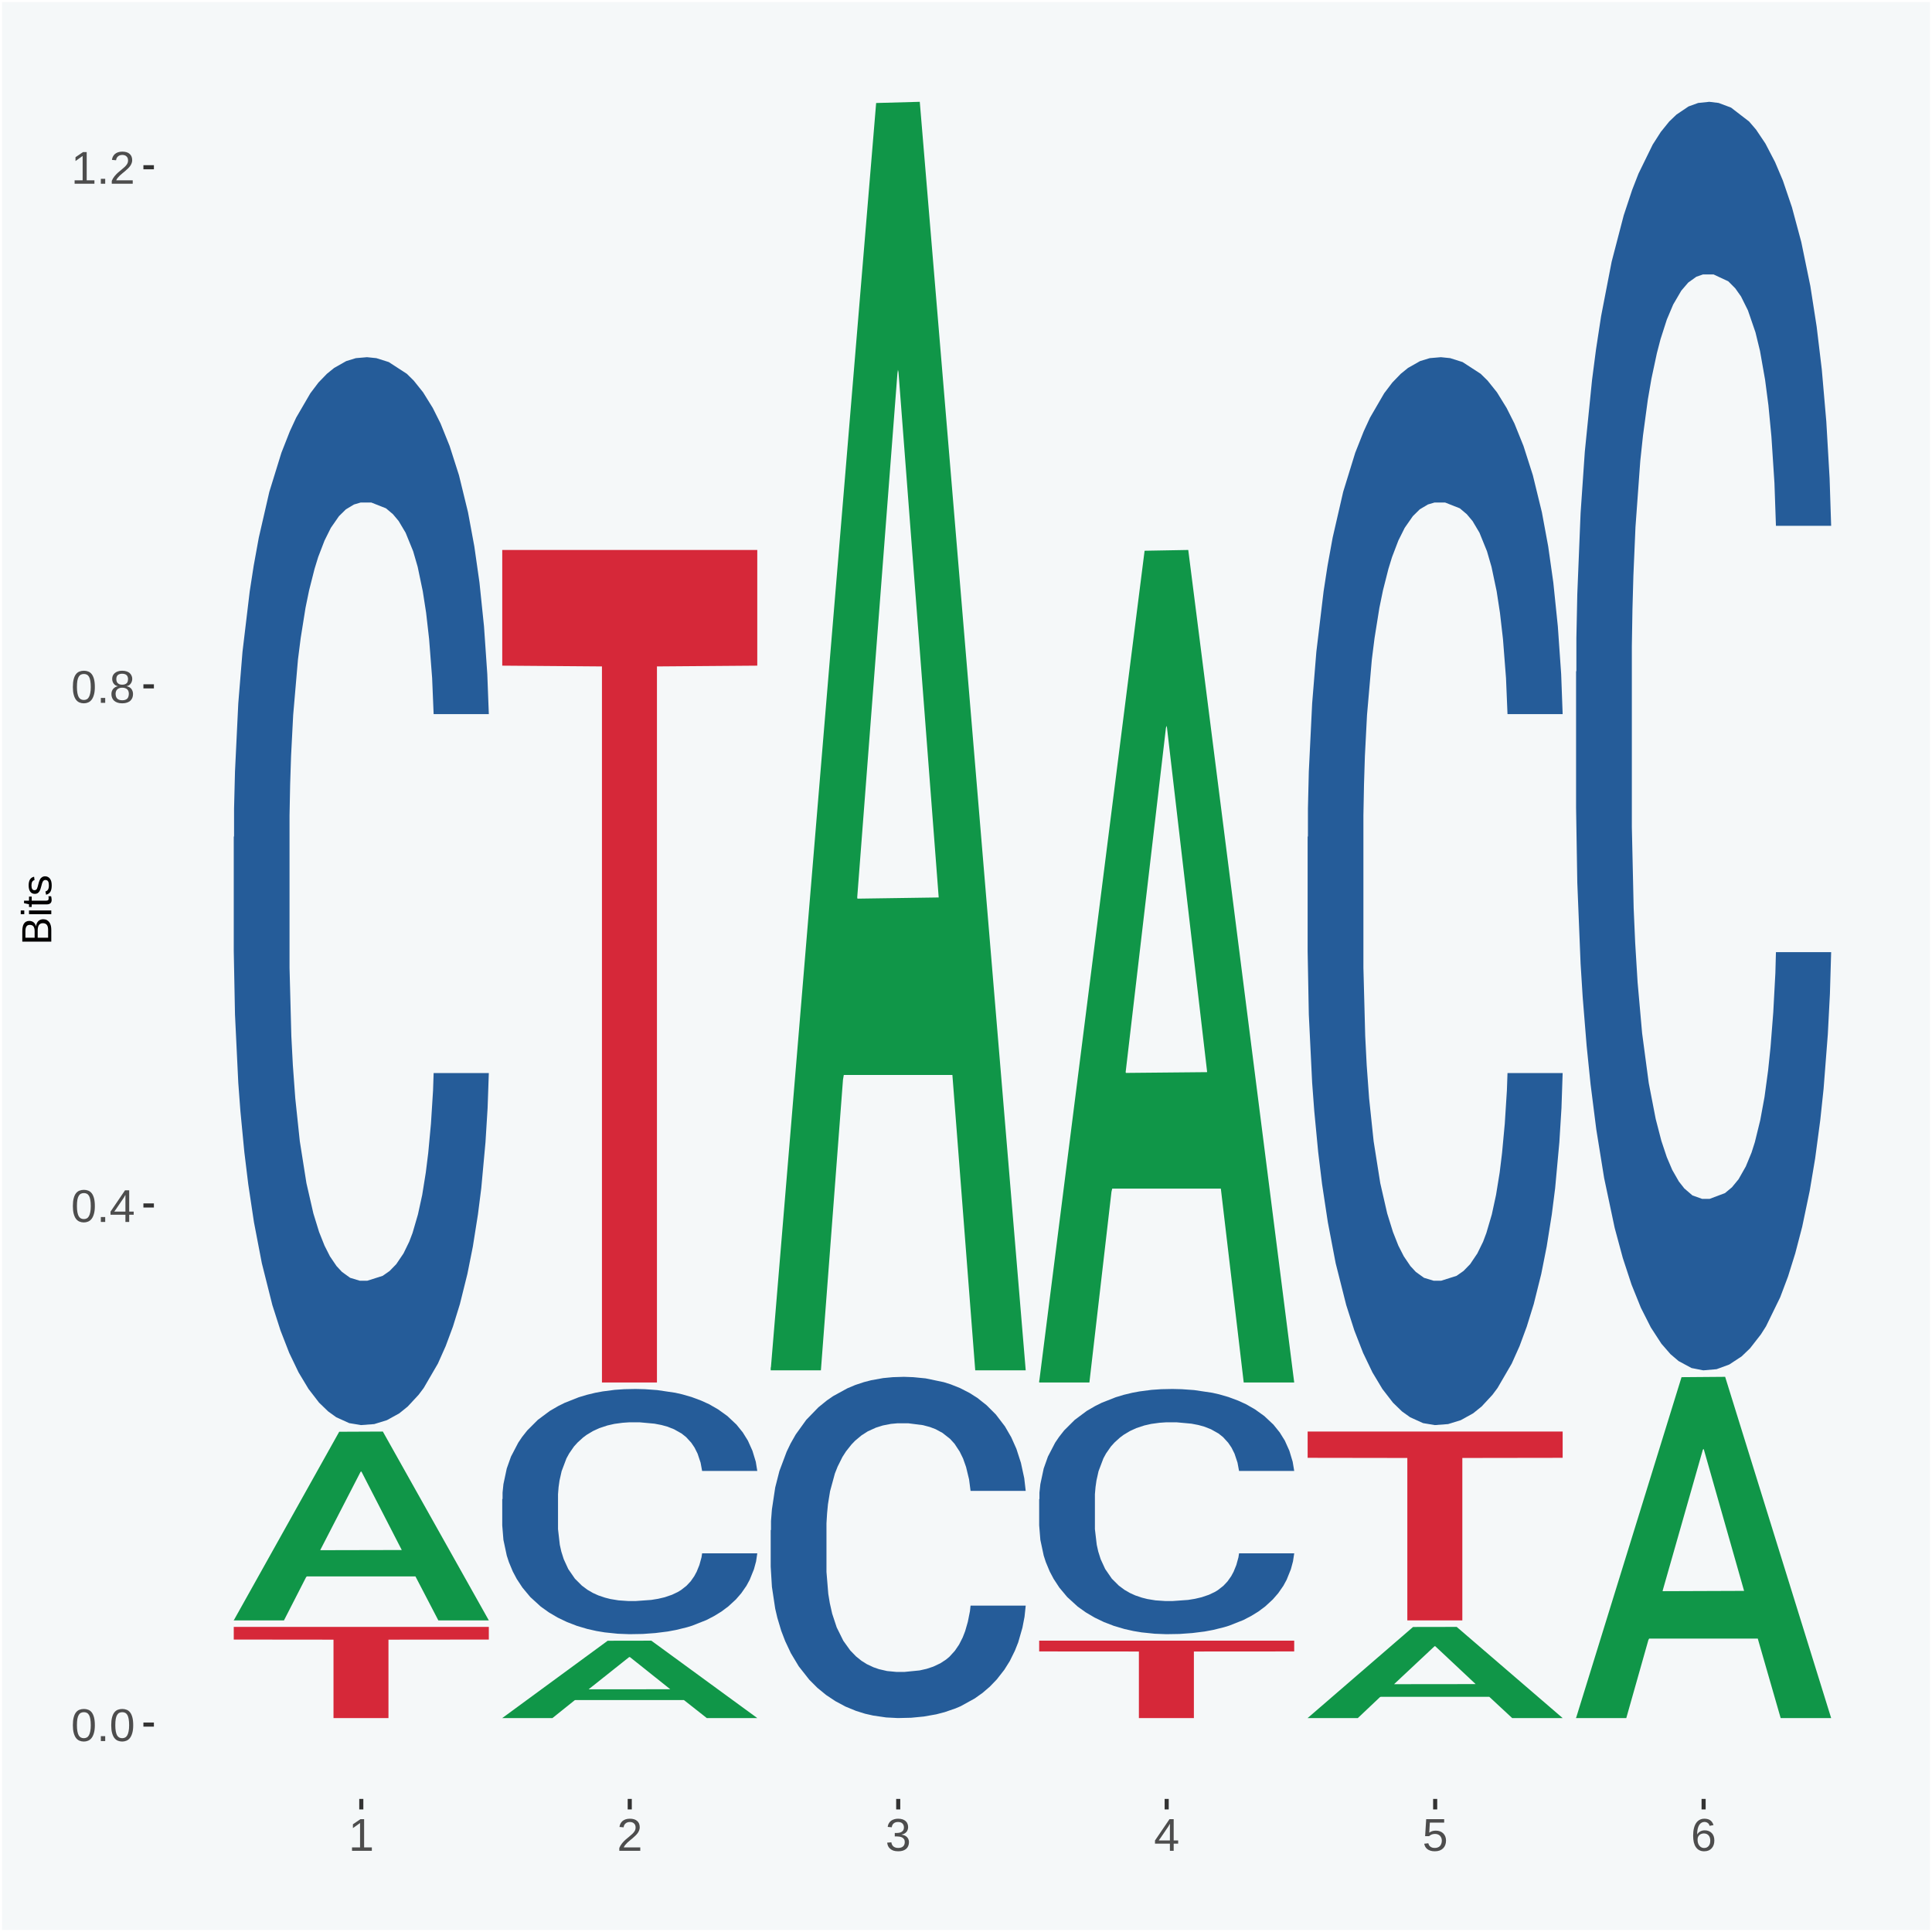
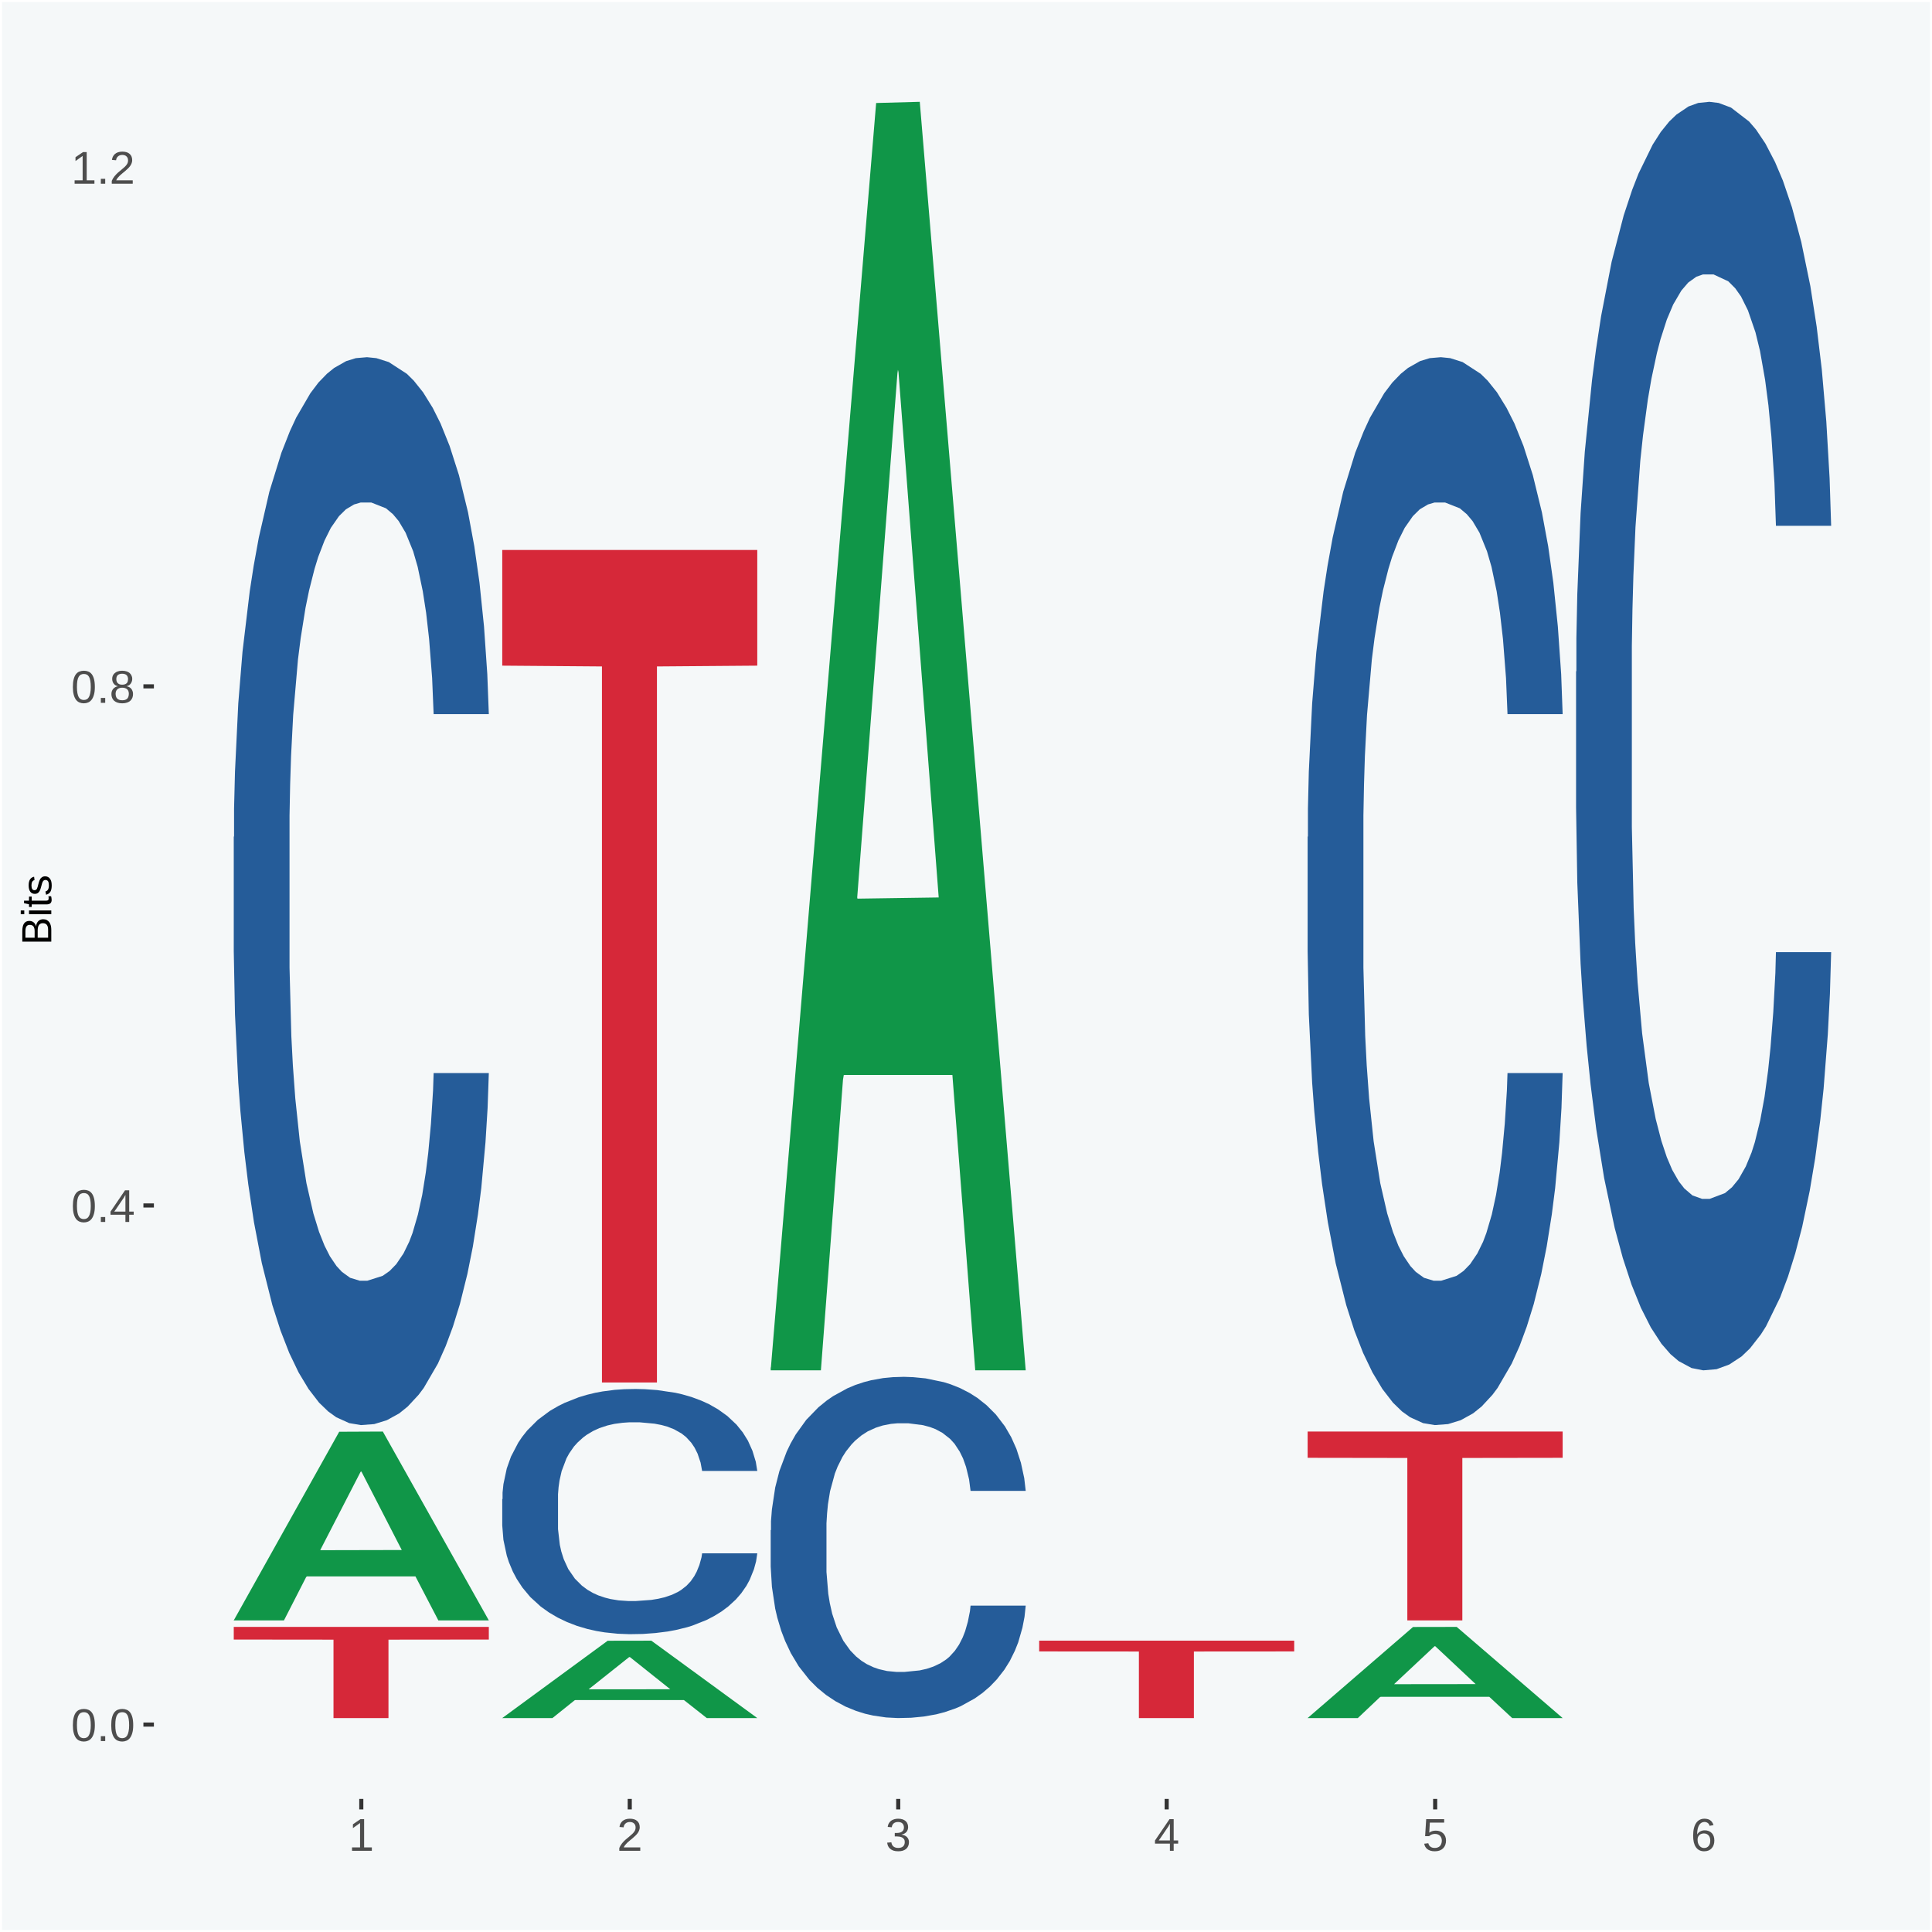
<svg xmlns="http://www.w3.org/2000/svg" xmlns:xlink="http://www.w3.org/1999/xlink" width="504pt" height="504pt" viewBox="0 0 504 504" version="1.1">
  <defs>
    <g>
      <symbol overflow="visible" id="glyph0-0">
        <path style="stroke:none;" d="M 0.406 0 L 0.406 -8 L 3.594 -8 L 3.594 0 Z M 0.797 -0.406 L 3.188 -0.406 L 3.188 -7.594 L 0.797 -7.594 Z M 0.797 -0.406 " />
      </symbol>
      <symbol overflow="visible" id="glyph0-1">
        <path style="stroke:none;" d="M 6.203 -4.125 C 6.203 -3.332 6.125 -2.664 5.969 -2.125 C 5.82 -1.582 5.617 -1.145 5.359 -0.812 C 5.098 -0.477 4.789 -0.238 4.438 -0.094 C 4.094 0.051 3.723 0.125 3.328 0.125 C 2.922 0.125 2.539 0.051 2.188 -0.094 C 1.844 -0.238 1.539 -0.477 1.281 -0.812 C 1.031 -1.145 0.832 -1.582 0.688 -2.125 C 0.539 -2.664 0.469 -3.332 0.469 -4.125 C 0.469 -4.957 0.539 -5.645 0.688 -6.188 C 0.832 -6.738 1.035 -7.176 1.297 -7.5 C 1.555 -7.82 1.859 -8.047 2.203 -8.172 C 2.555 -8.305 2.941 -8.375 3.359 -8.375 C 3.754 -8.375 4.125 -8.305 4.469 -8.172 C 4.812 -8.047 5.113 -7.82 5.375 -7.5 C 5.633 -7.176 5.836 -6.738 5.984 -6.188 C 6.129 -5.645 6.203 -4.957 6.203 -4.125 Z M 5.141 -4.125 C 5.141 -4.781 5.098 -5.328 5.016 -5.766 C 4.941 -6.203 4.828 -6.551 4.672 -6.812 C 4.516 -7.07 4.328 -7.254 4.109 -7.359 C 3.891 -7.473 3.641 -7.531 3.359 -7.531 C 3.055 -7.531 2.789 -7.473 2.562 -7.359 C 2.344 -7.254 2.156 -7.07 2 -6.812 C 1.844 -6.551 1.723 -6.203 1.641 -5.766 C 1.566 -5.328 1.531 -4.781 1.531 -4.125 C 1.531 -3.5 1.57 -2.969 1.656 -2.531 C 1.738 -2.094 1.852 -1.742 2 -1.484 C 2.156 -1.223 2.344 -1.035 2.562 -0.922 C 2.789 -0.805 3.047 -0.75 3.328 -0.75 C 3.609 -0.75 3.859 -0.805 4.078 -0.922 C 4.305 -1.035 4.492 -1.223 4.641 -1.484 C 4.797 -1.742 4.914 -2.094 5 -2.531 C 5.094 -2.969 5.141 -3.5 5.141 -4.125 Z M 5.141 -4.125 " />
      </symbol>
      <symbol overflow="visible" id="glyph0-2">
        <path style="stroke:none;" d="M 1.094 0 L 1.094 -1.281 L 2.234 -1.281 L 2.234 0 Z M 1.094 0 " />
      </symbol>
      <symbol overflow="visible" id="glyph0-3">
        <path style="stroke:none;" d="M 5.156 -1.875 L 5.156 0 L 4.172 0 L 4.172 -1.875 L 0.281 -1.875 L 0.281 -2.688 L 4.062 -8.25 L 5.156 -8.25 L 5.156 -2.703 L 6.328 -2.703 L 6.328 -1.875 Z M 4.172 -7.062 C 4.16 -7.039 4.141 -7.004 4.109 -6.953 C 4.078 -6.898 4.039 -6.836 4 -6.766 C 3.957 -6.691 3.914 -6.617 3.875 -6.547 C 3.844 -6.473 3.812 -6.414 3.781 -6.375 L 1.656 -3.25 C 1.633 -3.219 1.602 -3.176 1.562 -3.125 C 1.531 -3.07 1.492 -3.02 1.453 -2.969 C 1.422 -2.914 1.383 -2.863 1.344 -2.812 C 1.301 -2.77 1.27 -2.734 1.25 -2.703 L 4.172 -2.703 Z M 4.172 -7.062 " />
      </symbol>
      <symbol overflow="visible" id="glyph0-4">
        <path style="stroke:none;" d="M 6.156 -2.297 C 6.156 -1.953 6.098 -1.629 5.984 -1.328 C 5.867 -1.035 5.695 -0.781 5.469 -0.562 C 5.25 -0.352 4.957 -0.188 4.594 -0.062 C 4.238 0.062 3.82 0.125 3.344 0.125 C 2.852 0.125 2.43 0.062 2.078 -0.062 C 1.723 -0.188 1.43 -0.352 1.203 -0.562 C 0.973 -0.781 0.801 -1.035 0.688 -1.328 C 0.57 -1.617 0.516 -1.941 0.516 -2.297 C 0.516 -2.598 0.562 -2.863 0.656 -3.094 C 0.75 -3.332 0.875 -3.535 1.031 -3.703 C 1.188 -3.867 1.363 -4.004 1.562 -4.109 C 1.758 -4.211 1.961 -4.281 2.172 -4.312 L 2.172 -4.344 C 1.941 -4.395 1.734 -4.477 1.547 -4.594 C 1.367 -4.719 1.219 -4.863 1.094 -5.031 C 0.969 -5.207 0.875 -5.398 0.812 -5.609 C 0.75 -5.816 0.719 -6.035 0.719 -6.266 C 0.719 -6.555 0.77 -6.828 0.875 -7.078 C 0.988 -7.336 1.156 -7.562 1.375 -7.75 C 1.594 -7.945 1.863 -8.098 2.188 -8.203 C 2.508 -8.316 2.883 -8.375 3.312 -8.375 C 3.758 -8.375 4.148 -8.316 4.484 -8.203 C 4.816 -8.098 5.086 -7.945 5.297 -7.75 C 5.516 -7.551 5.676 -7.32 5.781 -7.062 C 5.895 -6.812 5.953 -6.539 5.953 -6.25 C 5.953 -6.02 5.914 -5.801 5.844 -5.594 C 5.781 -5.395 5.688 -5.207 5.562 -5.031 C 5.445 -4.863 5.297 -4.719 5.109 -4.594 C 4.93 -4.477 4.723 -4.398 4.484 -4.359 L 4.484 -4.328 C 4.723 -4.285 4.941 -4.211 5.141 -4.109 C 5.348 -4.016 5.523 -3.879 5.672 -3.703 C 5.816 -3.535 5.93 -3.332 6.016 -3.094 C 6.109 -2.863 6.156 -2.598 6.156 -2.297 Z M 4.859 -6.188 C 4.859 -6.395 4.828 -6.582 4.766 -6.75 C 4.711 -6.926 4.625 -7.078 4.5 -7.203 C 4.383 -7.328 4.227 -7.422 4.031 -7.484 C 3.844 -7.555 3.602 -7.594 3.312 -7.594 C 3.039 -7.594 2.805 -7.555 2.609 -7.484 C 2.422 -7.422 2.266 -7.328 2.141 -7.203 C 2.016 -7.078 1.926 -6.926 1.875 -6.75 C 1.82 -6.582 1.797 -6.395 1.797 -6.188 C 1.797 -6.031 1.816 -5.863 1.859 -5.688 C 1.898 -5.52 1.977 -5.363 2.094 -5.219 C 2.207 -5.082 2.363 -4.969 2.562 -4.875 C 2.758 -4.781 3.016 -4.734 3.328 -4.734 C 3.66 -4.734 3.926 -4.781 4.125 -4.875 C 4.332 -4.969 4.488 -5.082 4.594 -5.219 C 4.695 -5.363 4.766 -5.52 4.797 -5.688 C 4.836 -5.863 4.859 -6.031 4.859 -6.188 Z M 5.062 -2.406 C 5.062 -2.602 5.031 -2.797 4.969 -2.984 C 4.914 -3.172 4.82 -3.332 4.688 -3.469 C 4.562 -3.613 4.383 -3.727 4.156 -3.812 C 3.938 -3.906 3.656 -3.953 3.312 -3.953 C 3.008 -3.953 2.75 -3.906 2.531 -3.812 C 2.312 -3.727 2.133 -3.613 2 -3.469 C 1.863 -3.32 1.766 -3.156 1.703 -2.969 C 1.641 -2.781 1.609 -2.582 1.609 -2.375 C 1.609 -2.125 1.641 -1.895 1.703 -1.688 C 1.766 -1.477 1.863 -1.297 2 -1.141 C 2.133 -0.992 2.312 -0.879 2.531 -0.797 C 2.758 -0.711 3.035 -0.672 3.359 -0.672 C 3.672 -0.672 3.938 -0.711 4.156 -0.797 C 4.375 -0.879 4.551 -0.992 4.688 -1.141 C 4.82 -1.297 4.914 -1.477 4.969 -1.688 C 5.031 -1.906 5.062 -2.145 5.062 -2.406 Z M 5.062 -2.406 " />
      </symbol>
      <symbol overflow="visible" id="glyph0-5">
        <path style="stroke:none;" d="M 0.922 0 L 0.922 -0.891 L 3.016 -0.891 L 3.016 -7.25 L 1.156 -5.922 L 1.156 -6.922 L 3.109 -8.25 L 4.078 -8.25 L 4.078 -0.891 L 6.094 -0.891 L 6.094 0 Z M 0.922 0 " />
      </symbol>
      <symbol overflow="visible" id="glyph0-6">
        <path style="stroke:none;" d="M 0.609 0 L 0.609 -0.75 C 0.805 -1.207 1.047 -1.609 1.328 -1.953 C 1.617 -2.305 1.922 -2.625 2.234 -2.906 C 2.555 -3.188 2.867 -3.445 3.172 -3.688 C 3.484 -3.938 3.766 -4.18 4.016 -4.422 C 4.266 -4.66 4.469 -4.91 4.625 -5.172 C 4.781 -5.441 4.859 -5.742 4.859 -6.078 C 4.859 -6.316 4.82 -6.523 4.75 -6.703 C 4.676 -6.879 4.57 -7.023 4.438 -7.141 C 4.312 -7.266 4.156 -7.359 3.969 -7.422 C 3.781 -7.484 3.578 -7.516 3.359 -7.516 C 3.141 -7.516 2.938 -7.484 2.75 -7.422 C 2.57 -7.367 2.41 -7.281 2.266 -7.156 C 2.117 -7.039 2 -6.895 1.906 -6.719 C 1.812 -6.551 1.754 -6.352 1.734 -6.125 L 0.656 -6.219 C 0.688 -6.508 0.766 -6.785 0.891 -7.047 C 1.023 -7.316 1.203 -7.551 1.422 -7.75 C 1.648 -7.945 1.922 -8.098 2.234 -8.203 C 2.555 -8.316 2.93 -8.375 3.359 -8.375 C 3.766 -8.375 4.125 -8.328 4.438 -8.234 C 4.758 -8.141 5.031 -7.992 5.25 -7.797 C 5.477 -7.609 5.648 -7.375 5.766 -7.094 C 5.879 -6.812 5.938 -6.488 5.938 -6.125 C 5.938 -5.844 5.883 -5.578 5.781 -5.328 C 5.688 -5.078 5.555 -4.836 5.391 -4.609 C 5.223 -4.379 5.031 -4.16 4.812 -3.953 C 4.594 -3.742 4.363 -3.535 4.125 -3.328 C 3.895 -3.129 3.656 -2.93 3.406 -2.734 C 3.164 -2.535 2.938 -2.336 2.719 -2.141 C 2.508 -1.941 2.32 -1.738 2.156 -1.531 C 1.988 -1.332 1.859 -1.117 1.766 -0.891 L 6.078 -0.891 L 6.078 0 Z M 0.609 0 " />
      </symbol>
      <symbol overflow="visible" id="glyph0-7">
        <path style="stroke:none;" d="M 6.141 -2.281 C 6.141 -1.906 6.078 -1.566 5.953 -1.266 C 5.836 -0.973 5.66 -0.723 5.422 -0.516 C 5.18 -0.305 4.883 -0.145 4.531 -0.031 C 4.188 0.07 3.789 0.125 3.344 0.125 C 2.832 0.125 2.398 0.062 2.047 -0.062 C 1.703 -0.195 1.414 -0.367 1.188 -0.578 C 0.957 -0.785 0.785 -1.02 0.672 -1.281 C 0.566 -1.551 0.492 -1.832 0.453 -2.125 L 1.547 -2.219 C 1.578 -2 1.633 -1.801 1.719 -1.625 C 1.801 -1.445 1.914 -1.289 2.062 -1.156 C 2.207 -1.031 2.383 -0.93 2.594 -0.859 C 2.801 -0.785 3.051 -0.75 3.344 -0.75 C 3.875 -0.75 4.289 -0.879 4.594 -1.141 C 4.895 -1.41 5.047 -1.801 5.047 -2.312 C 5.047 -2.613 4.977 -2.859 4.844 -3.047 C 4.707 -3.234 4.539 -3.379 4.344 -3.484 C 4.145 -3.586 3.926 -3.656 3.688 -3.688 C 3.445 -3.727 3.227 -3.75 3.031 -3.75 L 2.438 -3.75 L 2.438 -4.656 L 3.016 -4.656 C 3.211 -4.656 3.414 -4.676 3.625 -4.719 C 3.844 -4.758 4.039 -4.832 4.219 -4.938 C 4.395 -5.051 4.539 -5.195 4.656 -5.375 C 4.77 -5.562 4.828 -5.797 4.828 -6.078 C 4.828 -6.523 4.695 -6.875 4.438 -7.125 C 4.188 -7.383 3.801 -7.516 3.281 -7.516 C 2.82 -7.516 2.445 -7.395 2.156 -7.156 C 1.875 -6.914 1.707 -6.578 1.656 -6.141 L 0.594 -6.234 C 0.633 -6.598 0.734 -6.91 0.891 -7.172 C 1.047 -7.441 1.242 -7.664 1.484 -7.844 C 1.734 -8.02 2.008 -8.148 2.312 -8.234 C 2.625 -8.328 2.953 -8.375 3.297 -8.375 C 3.754 -8.375 4.148 -8.316 4.484 -8.203 C 4.816 -8.086 5.086 -7.93 5.297 -7.734 C 5.516 -7.535 5.672 -7.301 5.766 -7.031 C 5.867 -6.77 5.922 -6.488 5.922 -6.188 C 5.922 -5.945 5.883 -5.723 5.812 -5.516 C 5.75 -5.305 5.645 -5.113 5.5 -4.938 C 5.363 -4.77 5.188 -4.625 4.969 -4.5 C 4.75 -4.383 4.488 -4.297 4.188 -4.234 L 4.188 -4.219 C 4.52 -4.176 4.805 -4.098 5.047 -3.984 C 5.297 -3.867 5.5 -3.723 5.656 -3.547 C 5.82 -3.379 5.941 -3.188 6.016 -2.969 C 6.098 -2.75 6.141 -2.52 6.141 -2.281 Z M 6.141 -2.281 " />
      </symbol>
      <symbol overflow="visible" id="glyph0-8">
        <path style="stroke:none;" d="M 6.172 -2.688 C 6.172 -2.27 6.109 -1.891 5.984 -1.547 C 5.859 -1.203 5.672 -0.906 5.422 -0.656 C 5.18 -0.414 4.879 -0.223 4.516 -0.078 C 4.148 0.055 3.723 0.125 3.234 0.125 C 2.805 0.125 2.43 0.07 2.109 -0.031 C 1.785 -0.133 1.508 -0.273 1.281 -0.453 C 1.062 -0.629 0.883 -0.836 0.75 -1.078 C 0.625 -1.316 0.535 -1.57 0.484 -1.844 L 1.547 -1.969 C 1.586 -1.812 1.645 -1.66 1.719 -1.516 C 1.801 -1.367 1.91 -1.238 2.047 -1.125 C 2.18 -1.008 2.348 -0.914 2.547 -0.844 C 2.742 -0.781 2.984 -0.75 3.266 -0.75 C 3.535 -0.75 3.781 -0.789 4 -0.875 C 4.227 -0.957 4.422 -1.078 4.578 -1.234 C 4.734 -1.398 4.852 -1.602 4.938 -1.844 C 5.031 -2.082 5.078 -2.359 5.078 -2.672 C 5.078 -2.922 5.035 -3.148 4.953 -3.359 C 4.867 -3.578 4.75 -3.766 4.594 -3.922 C 4.445 -4.078 4.258 -4.195 4.031 -4.281 C 3.812 -4.363 3.562 -4.406 3.281 -4.406 C 3.113 -4.406 2.953 -4.391 2.797 -4.359 C 2.648 -4.328 2.516 -4.285 2.391 -4.234 C 2.266 -4.18 2.148 -4.117 2.047 -4.047 C 1.941 -3.973 1.844 -3.895 1.75 -3.812 L 0.719 -3.812 L 1 -8.25 L 5.688 -8.25 L 5.688 -7.359 L 1.953 -7.359 L 1.797 -4.734 C 1.984 -4.879 2.219 -5.004 2.5 -5.109 C 2.781 -5.211 3.113 -5.266 3.5 -5.266 C 3.914 -5.266 4.285 -5.203 4.609 -5.078 C 4.941 -4.953 5.223 -4.773 5.453 -4.547 C 5.68 -4.316 5.859 -4.047 5.984 -3.734 C 6.109 -3.422 6.172 -3.07 6.172 -2.688 Z M 6.172 -2.688 " />
      </symbol>
      <symbol overflow="visible" id="glyph0-9">
        <path style="stroke:none;" d="M 6.141 -2.703 C 6.141 -2.285 6.082 -1.906 5.969 -1.562 C 5.852 -1.219 5.68 -0.922 5.453 -0.672 C 5.234 -0.422 4.957 -0.223 4.625 -0.078 C 4.289 0.055 3.91 0.125 3.484 0.125 C 3.004 0.125 2.582 0.031 2.219 -0.156 C 1.863 -0.344 1.566 -0.609 1.328 -0.953 C 1.086 -1.297 0.906 -1.719 0.781 -2.219 C 0.664 -2.727 0.609 -3.301 0.609 -3.938 C 0.609 -4.676 0.676 -5.32 0.812 -5.875 C 0.945 -6.426 1.141 -6.883 1.391 -7.25 C 1.648 -7.625 1.961 -7.906 2.328 -8.094 C 2.691 -8.281 3.102 -8.375 3.562 -8.375 C 3.844 -8.375 4.102 -8.344 4.344 -8.281 C 4.594 -8.227 4.816 -8.133 5.016 -8 C 5.223 -7.875 5.398 -7.703 5.547 -7.484 C 5.703 -7.273 5.828 -7.016 5.922 -6.703 L 4.906 -6.516 C 4.801 -6.867 4.629 -7.125 4.391 -7.281 C 4.148 -7.445 3.867 -7.531 3.547 -7.531 C 3.266 -7.531 3.004 -7.457 2.766 -7.312 C 2.535 -7.176 2.336 -6.973 2.172 -6.703 C 2.004 -6.43 1.875 -6.086 1.781 -5.672 C 1.695 -5.266 1.656 -4.789 1.656 -4.25 C 1.852 -4.602 2.125 -4.875 2.469 -5.062 C 2.812 -5.25 3.207 -5.344 3.656 -5.344 C 4.031 -5.344 4.367 -5.281 4.672 -5.156 C 4.984 -5.031 5.25 -4.852 5.469 -4.625 C 5.688 -4.406 5.852 -4.129 5.969 -3.797 C 6.082 -3.473 6.141 -3.109 6.141 -2.703 Z M 5.078 -2.656 C 5.078 -2.938 5.039 -3.191 4.969 -3.422 C 4.895 -3.66 4.785 -3.859 4.641 -4.016 C 4.504 -4.18 4.332 -4.305 4.125 -4.391 C 3.926 -4.484 3.688 -4.531 3.406 -4.531 C 3.219 -4.531 3.023 -4.5 2.828 -4.438 C 2.629 -4.383 2.453 -4.289 2.297 -4.156 C 2.141 -4.031 2.008 -3.863 1.906 -3.656 C 1.812 -3.457 1.766 -3.207 1.766 -2.906 C 1.766 -2.602 1.801 -2.316 1.875 -2.047 C 1.957 -1.785 2.07 -1.555 2.219 -1.359 C 2.363 -1.172 2.539 -1.02 2.75 -0.906 C 2.957 -0.789 3.191 -0.734 3.453 -0.734 C 3.703 -0.734 3.926 -0.773 4.125 -0.859 C 4.332 -0.953 4.504 -1.082 4.641 -1.25 C 4.785 -1.414 4.895 -1.613 4.969 -1.844 C 5.039 -2.082 5.078 -2.352 5.078 -2.656 Z M 5.078 -2.656 " />
      </symbol>
      <symbol overflow="visible" id="glyph1-0">
        <path style="stroke:none;" d="M 0 -0.359 L -7.328 -0.359 L -7.328 -3.281 L 0 -3.281 Z M -0.359 -0.734 L -0.359 -2.922 L -6.969 -2.922 L -6.969 -0.734 Z M -0.359 -0.734 " />
      </symbol>
      <symbol overflow="visible" id="glyph1-1">
        <path style="stroke:none;" d="M -2.125 -6.75 C -1.75 -6.75 -1.426 -6.676 -1.156 -6.531 C -0.883 -6.383 -0.66 -6.18 -0.484 -5.922 C -0.316 -5.672 -0.191 -5.375 -0.109 -5.031 C -0.035 -4.695 0 -4.344 0 -3.969 L 0 -0.906 L -7.562 -0.906 L -7.562 -3.656 C -7.562 -4.07 -7.523 -4.441 -7.453 -4.766 C -7.391 -5.098 -7.281 -5.379 -7.125 -5.609 C -6.977 -5.836 -6.789 -6.008 -6.562 -6.125 C -6.332 -6.25 -6.055 -6.312 -5.734 -6.312 C -5.523 -6.312 -5.328 -6.281 -5.141 -6.219 C -4.953 -6.164 -4.781 -6.078 -4.625 -5.953 C -4.477 -5.836 -4.348 -5.688 -4.234 -5.5 C -4.129 -5.32 -4.047 -5.113 -3.984 -4.875 C -3.953 -5.176 -3.883 -5.441 -3.781 -5.672 C -3.676 -5.91 -3.539 -6.109 -3.375 -6.266 C -3.219 -6.43 -3.031 -6.551 -2.812 -6.625 C -2.602 -6.707 -2.375 -6.75 -2.125 -6.75 Z M -5.609 -5.281 C -6.016 -5.281 -6.305 -5.141 -6.484 -4.859 C -6.66 -4.586 -6.75 -4.188 -6.75 -3.656 L -6.75 -1.922 L -4.344 -1.922 L -4.344 -3.656 C -4.344 -3.957 -4.375 -4.211 -4.438 -4.422 C -4.5 -4.629 -4.582 -4.797 -4.688 -4.922 C -4.801 -5.047 -4.93 -5.133 -5.078 -5.188 C -5.234 -5.25 -5.41 -5.281 -5.609 -5.281 Z M -2.219 -5.719 C -2.457 -5.719 -2.66 -5.672 -2.828 -5.578 C -2.992 -5.492 -3.129 -5.367 -3.234 -5.203 C -3.348 -5.047 -3.426 -4.848 -3.469 -4.609 C -3.52 -4.379 -3.547 -4.125 -3.547 -3.844 L -3.547 -1.922 L -0.828 -1.922 L -0.828 -3.922 C -0.828 -4.18 -0.848 -4.422 -0.891 -4.641 C -0.93 -4.859 -1.004 -5.047 -1.109 -5.203 C -1.211 -5.367 -1.352 -5.492 -1.531 -5.578 C -1.719 -5.672 -1.945 -5.719 -2.219 -5.719 Z M -2.219 -5.719 " />
      </symbol>
      <symbol overflow="visible" id="glyph1-2">
        <path style="stroke:none;" d="M -7.047 -0.734 L -7.969 -0.734 L -7.969 -1.703 L -7.047 -1.703 Z M 0 -0.734 L -5.812 -0.734 L -5.812 -1.703 L 0 -1.703 Z M 0 -0.734 " />
      </symbol>
      <symbol overflow="visible" id="glyph1-3">
        <path style="stroke:none;" d="M -0.047 -2.969 C -0.004 -2.82 0.023 -2.672 0.047 -2.516 C 0.078 -2.367 0.094 -2.195 0.094 -2 C 0.094 -1.227 -0.348 -0.844 -1.234 -0.844 L -5.109 -0.844 L -5.109 -0.172 L -5.812 -0.172 L -5.812 -0.875 L -7.109 -1.156 L -7.109 -1.812 L -5.812 -1.812 L -5.812 -2.875 L -5.109 -2.875 L -5.109 -1.812 L -1.438 -1.812 C -1.156 -1.812 -0.957 -1.852 -0.844 -1.938 C -0.738 -2.031 -0.688 -2.191 -0.688 -2.422 C -0.688 -2.516 -0.691 -2.602 -0.703 -2.688 C -0.711 -2.77 -0.727 -2.863 -0.75 -2.969 Z M -0.047 -2.969 " />
      </symbol>
      <symbol overflow="visible" id="glyph1-4">
        <path style="stroke:none;" d="M -1.609 -5.109 C -1.336 -5.109 -1.094 -5.051 -0.875 -4.938 C -0.664 -4.832 -0.488 -4.68 -0.344 -4.484 C -0.195 -4.285 -0.082 -4.039 0 -3.75 C 0.07 -3.457 0.109 -3.125 0.109 -2.75 C 0.109 -2.406 0.082 -2.098 0.031 -1.828 C -0.02 -1.555 -0.102 -1.316 -0.219 -1.109 C -0.332 -0.91 -0.484 -0.742 -0.672 -0.609 C -0.859 -0.473 -1.086 -0.375 -1.359 -0.312 L -1.531 -1.156 C -1.219 -1.238 -0.988 -1.41 -0.844 -1.672 C -0.695 -1.93 -0.625 -2.289 -0.625 -2.75 C -0.625 -2.957 -0.641 -3.145 -0.672 -3.312 C -0.703 -3.488 -0.75 -3.641 -0.812 -3.766 C -0.883 -3.891 -0.977 -3.984 -1.094 -4.047 C -1.207 -4.117 -1.352 -4.156 -1.531 -4.156 C -1.707 -4.156 -1.848 -4.113 -1.953 -4.031 C -2.066 -3.957 -2.16 -3.844 -2.234 -3.688 C -2.316 -3.539 -2.383 -3.363 -2.438 -3.156 C -2.5 -2.945 -2.562 -2.719 -2.625 -2.469 C -2.688 -2.238 -2.754 -2.008 -2.828 -1.781 C -2.898 -1.551 -3 -1.344 -3.125 -1.156 C -3.25 -0.969 -3.398 -0.816 -3.578 -0.703 C -3.766 -0.586 -4 -0.531 -4.281 -0.531 C -4.812 -0.531 -5.211 -0.719 -5.484 -1.094 C -5.766 -1.477 -5.906 -2.031 -5.906 -2.75 C -5.906 -3.395 -5.789 -3.906 -5.562 -4.281 C -5.332 -4.656 -4.973 -4.895 -4.484 -5 L -4.375 -4.125 C -4.52 -4.094 -4.645 -4.035 -4.75 -3.953 C -4.852 -3.867 -4.938 -3.766 -5 -3.641 C -5.062 -3.516 -5.102 -3.375 -5.125 -3.219 C -5.156 -3.07 -5.172 -2.914 -5.172 -2.75 C -5.172 -2.312 -5.102 -1.988 -4.969 -1.781 C -4.844 -1.582 -4.645 -1.484 -4.375 -1.484 C -4.219 -1.484 -4.086 -1.52 -3.984 -1.594 C -3.879 -1.664 -3.789 -1.77 -3.719 -1.906 C -3.656 -2.051 -3.598 -2.219 -3.547 -2.406 C -3.492 -2.602 -3.438 -2.816 -3.375 -3.047 C -3.332 -3.203 -3.289 -3.359 -3.25 -3.516 C -3.207 -3.68 -3.156 -3.836 -3.094 -3.984 C -3.031 -4.141 -2.957 -4.285 -2.875 -4.422 C -2.789 -4.555 -2.688 -4.672 -2.562 -4.766 C -2.445 -4.867 -2.312 -4.953 -2.156 -5.016 C -2 -5.078 -1.816 -5.109 -1.609 -5.109 Z M -1.609 -5.109 " />
      </symbol>
    </g>
    <clipPath id="clip1">
      <path d="M 40.148 5.48 L 498.52 5.48 L 498.52 469.281 L 40.148 469.281 Z M 40.148 5.48 " />
    </clipPath>
  </defs>
  <g id="surface1">
    <rect x="0" y="0" width="504" height="504" style="fill:rgb(96.078%,97.255%,97.647%);fill-opacity:1;stroke:none;" />
    <path style="fill:none;stroke-width:1.07;stroke-linecap:round;stroke-linejoin:round;stroke:rgb(100%,100%,100%);stroke-opacity:1;stroke-miterlimit:10;" d="M 0 0 L 504 0 L 504 504 L 0 504 Z M 0 0 " transform="matrix(1,0,0,-1,0,504)" />
    <g clip-path="url(#clip1)" clip-rule="nonzero">
      <path style=" stroke:none;fill-rule:nonzero;fill:rgb(96.078%,97.255%,97.647%);fill-opacity:1;" d="M 40.148 469.281 L 498.52 469.281 L 498.52 5.48 L 40.148 5.48 Z M 40.148 469.281 " />
    </g>
    <path style=" stroke:none;fill-rule:nonzero;fill:rgb(6.274%,58.824%,28.235%);fill-opacity:1;" d="M 60.98 422.621 L 61.051 422.578 L 88.488 373.5 L 99.871 373.449 L 127.52 422.711 L 114.352 422.711 L 108.379 411.238 L 80.051 411.238 L 79.852 411.43 L 74.078 422.711 L 60.98 422.711 L 60.98 422.621 L 83.621 404.398 L 104.809 404.352 L 94.32 383.949 L 94.18 383.859 L 94.039 384 L 83.551 404.352 L 83.621 404.398 Z M 60.98 422.621 " />
    <path style=" stroke:none;fill-rule:nonzero;fill:rgb(14.51%,36.078%,60.001%);fill-opacity:1;" d="M 60.98 218.352 L 61.059 218.09 L 61.059 210.969 L 61.301 201.301 L 62.16 183.5 L 63.262 170.012 L 65.148 154.238 L 66.172 147.621 L 67.512 140.25 L 70.262 128.289 L 73.41 118.109 L 75.609 112.52 L 77.262 108.949 L 80.961 102.59 L 83.078 99.789 L 85.281 97.512 L 87.172 95.98 L 90.32 94.199 L 92.828 93.43 L 95.738 93.18 L 98.18 93.43 L 101.41 94.449 L 106.129 97.512 L 107.93 99.289 L 110.371 102.34 L 112.891 106.41 L 114.93 110.48 L 117.289 116.328 L 119.73 123.961 L 122.09 133.629 L 123.738 142.539 L 125.078 151.949 L 126.262 163.398 L 127.121 175.859 L 127.52 186.289 L 113.121 186.289 L 112.73 176.879 L 111.941 166.699 L 111.16 159.84 L 110.289 154.238 L 108.961 147.879 L 107.781 143.809 L 105.809 138.969 L 104 135.922 L 102.512 134.141 L 100.699 132.609 L 96.852 131.09 L 94.09 131.09 L 92.359 131.602 L 90.238 132.871 L 88.43 134.648 L 86.309 137.699 L 84.66 141.012 L 83 145.328 L 82.059 148.391 L 80.641 153.98 L 79.699 158.559 L 78.441 166.449 L 77.73 172.051 L 76.48 186.551 L 75.93 197.23 L 75.691 204.609 L 75.531 212.75 L 75.531 252.441 L 76 270.25 L 76.398 277.879 L 77.031 286.531 L 78.211 297.719 L 79.941 308.66 L 81.75 316.551 L 83.238 321.379 L 84.66 324.949 L 86.07 327.738 L 87.801 330.289 L 89.219 331.809 L 91.34 333.34 L 93.859 334.102 L 95.82 334.102 L 99.828 332.828 L 101.641 331.559 L 103.371 329.781 L 105.262 326.98 L 106.75 323.93 L 107.621 321.641 L 109.031 316.801 L 110.141 311.719 L 111.078 305.871 L 111.711 300.781 L 112.422 293.141 L 112.969 284.488 L 113.121 279.922 L 127.52 279.922 L 127.199 289.07 L 126.648 297.98 L 125.551 309.941 L 124.68 316.801 L 123.352 325.199 L 121.93 332.32 L 119.969 340.211 L 118.16 346.059 L 116.27 351.148 L 114.23 355.73 L 110.531 362.09 L 109.191 363.871 L 106.359 366.922 L 104.16 368.699 L 100.93 370.48 L 97.629 371.5 L 94.172 371.762 L 91.102 371.25 L 87.719 369.719 L 85.602 368.191 L 83.238 365.91 L 80.488 362.34 L 77.891 358.02 L 75.449 352.93 L 73.172 347.078 L 71.051 340.461 L 68.301 329.52 L 66.25 318.84 L 64.762 308.922 L 63.738 300.52 L 62.711 289.84 L 62.16 282.461 L 61.301 264.648 L 60.98 248.109 Z M 60.98 218.352 " />
    <path style=" stroke:none;fill-rule:nonzero;fill:rgb(83.922%,15.686%,22.353%);fill-opacity:1;" d="M 60.98 424.41 L 127.52 424.41 L 127.52 427.711 L 101.34 427.738 L 101.34 448.191 L 87 448.191 L 87 427.738 L 60.98 427.711 Z M 60.98 424.41 " />
    <path style=" stroke:none;fill-rule:nonzero;fill:rgb(6.274%,58.824%,28.235%);fill-opacity:1;" d="M 131.02 448.16 L 131.09 448.141 L 158.52 428.02 L 169.91 428 L 197.551 448.191 L 184.379 448.191 L 178.41 443.488 L 150.09 443.488 L 149.879 443.57 L 144.121 448.191 L 131.02 448.191 L 131.02 448.16 L 153.648 440.691 L 174.852 440.672 L 164.352 432.301 L 164.219 432.27 L 164.078 432.32 L 153.578 440.672 L 153.648 440.691 Z M 131.02 448.16 " />
    <path style=" stroke:none;fill-rule:nonzero;fill:rgb(14.51%,36.078%,60.001%);fill-opacity:1;" d="M 131.02 391.078 L 131.102 391.02 L 131.102 389.391 L 131.328 387.172 L 132.199 383.078 L 133.301 379.98 L 135.191 376.359 L 136.211 374.84 L 137.551 373.148 L 140.301 370.398 L 143.441 368.059 L 145.648 366.781 L 147.301 365.961 L 150.988 364.5 L 153.121 363.859 L 155.32 363.328 L 157.211 362.98 L 160.352 362.57 L 162.871 362.398 L 165.781 362.34 L 168.219 362.398 L 171.441 362.629 L 176.16 363.328 L 177.969 363.738 L 180.41 364.441 L 182.922 365.379 L 184.969 366.309 L 187.328 367.66 L 189.762 369.41 L 192.121 371.629 L 193.77 373.672 L 195.109 375.828 L 196.289 378.461 L 197.16 381.32 L 197.551 383.719 L 183.16 383.719 L 182.762 381.559 L 181.98 379.219 L 181.191 377.641 L 180.328 376.359 L 178.988 374.898 L 177.809 373.961 L 175.84 372.852 L 174.039 372.148 L 172.539 371.738 L 170.73 371.391 L 166.879 371.039 L 164.129 371.039 L 162.398 371.16 L 160.27 371.449 L 158.461 371.859 L 156.34 372.559 L 154.691 373.32 L 153.039 374.309 L 152.09 375.02 L 150.68 376.301 L 149.73 377.352 L 148.48 379.16 L 147.77 380.449 L 146.512 383.781 L 145.961 386.23 L 145.719 387.93 L 145.57 389.801 L 145.57 398.91 L 146.039 403 L 146.43 404.75 L 147.059 406.738 L 148.238 409.309 L 149.969 411.82 L 151.781 413.629 L 153.27 414.738 L 154.691 415.559 L 156.102 416.199 L 157.84 416.781 L 159.25 417.141 L 161.371 417.488 L 163.891 417.66 L 165.859 417.66 L 169.871 417.371 L 171.68 417.078 L 173.41 416.672 L 175.289 416.031 L 176.789 415.32 L 177.648 414.801 L 179.07 413.691 L 180.172 412.52 L 181.109 411.18 L 181.738 410.012 L 182.449 408.262 L 183 406.27 L 183.16 405.219 L 197.551 405.219 L 197.238 407.32 L 196.68 409.371 L 195.578 412.109 L 194.719 413.691 L 193.379 415.621 L 191.969 417.25 L 190 419.059 L 188.191 420.41 L 186.301 421.57 L 184.262 422.629 L 180.559 424.09 L 179.23 424.5 L 176.391 425.199 L 174.191 425.609 L 170.969 426.012 L 167.672 426.25 L 164.211 426.309 L 161.141 426.191 L 157.762 425.84 L 155.629 425.488 L 153.27 424.961 L 150.52 424.148 L 147.93 423.148 L 145.488 421.98 L 143.211 420.641 L 141.078 419.121 L 138.328 416.609 L 136.289 414.16 L 134.789 411.879 L 133.77 409.949 L 132.75 407.5 L 132.199 405.801 L 131.328 401.711 L 131.02 397.922 Z M 131.02 391.078 " />
    <path style=" stroke:none;fill-rule:nonzero;fill:rgb(83.922%,15.686%,22.353%);fill-opacity:1;" d="M 131.02 143.469 L 197.551 143.469 L 197.551 173.648 L 171.379 173.852 L 171.379 360.648 L 157.031 360.648 L 157.031 173.852 L 131.02 173.648 Z M 131.02 143.469 " />
    <path style=" stroke:none;fill-rule:nonzero;fill:rgb(6.274%,58.824%,28.235%);fill-opacity:1;" d="M 201.051 356.859 L 201.121 356.551 L 228.559 26.871 L 239.941 26.559 L 267.578 357.48 L 254.41 357.48 L 248.449 280.422 L 220.121 280.422 L 219.91 281.66 L 214.148 357.48 L 201.051 357.48 L 201.051 356.859 L 223.691 234.43 L 244.879 234.121 L 234.391 97.102 L 234.25 96.469 L 234.109 97.41 L 223.621 234.121 L 223.691 234.43 Z M 201.051 356.859 " />
    <path style=" stroke:none;fill-rule:nonzero;fill:rgb(14.51%,36.078%,60.001%);fill-opacity:1;" d="M 201.051 399.172 L 201.129 399.09 L 201.129 396.809 L 201.371 393.73 L 202.23 388.031 L 203.328 383.73 L 205.219 378.691 L 206.238 376.57 L 207.578 374.211 L 210.328 370.391 L 213.48 367.141 L 215.68 365.352 L 217.328 364.211 L 221.031 362.18 L 223.148 361.289 L 225.352 360.559 L 227.238 360.07 L 230.391 359.5 L 232.898 359.262 L 235.809 359.172 L 238.25 359.262 L 241.469 359.578 L 246.191 360.559 L 248 361.129 L 250.441 362.102 L 252.961 363.398 L 255 364.699 L 257.359 366.57 L 259.801 369.012 L 262.16 372.102 L 263.809 374.949 L 265.148 377.949 L 266.328 381.609 L 267.191 385.602 L 267.578 388.93 L 253.191 388.93 L 252.801 385.922 L 252.012 382.672 L 251.23 380.469 L 250.359 378.691 L 249.02 376.648 L 247.84 375.352 L 245.879 373.809 L 244.07 372.828 L 242.578 372.262 L 240.77 371.781 L 236.91 371.289 L 234.16 371.289 L 232.43 371.449 L 230.309 371.859 L 228.5 372.43 L 226.371 373.398 L 224.719 374.461 L 223.07 375.84 L 222.129 376.82 L 220.711 378.602 L 219.77 380.07 L 218.512 382.59 L 217.801 384.379 L 216.539 389.012 L 215.988 392.422 L 215.762 394.781 L 215.602 397.379 L 215.602 410.07 L 216.07 415.762 L 216.469 418.199 L 217.09 420.961 L 218.27 424.539 L 220 428.031 L 221.809 430.551 L 223.309 432.102 L 224.719 433.238 L 226.141 434.129 L 227.871 434.941 L 229.281 435.43 L 231.41 435.922 L 233.922 436.16 L 235.891 436.16 L 239.898 435.762 L 241.711 435.352 L 243.441 434.781 L 245.328 433.891 L 246.82 432.91 L 247.691 432.18 L 249.102 430.629 L 250.199 429.012 L 251.148 427.141 L 251.781 425.512 L 252.48 423.07 L 253.031 420.309 L 253.191 418.852 L 267.578 418.852 L 267.27 421.77 L 266.719 424.621 L 265.621 428.441 L 264.75 430.629 L 263.422 433.32 L 262 435.59 L 260.031 438.109 L 258.23 439.98 L 256.34 441.609 L 254.289 443.07 L 250.602 445.102 L 249.262 445.672 L 246.43 446.648 L 244.23 447.219 L 241 447.789 L 237.699 448.109 L 234.238 448.191 L 231.172 448.031 L 227.789 447.539 L 225.672 447.059 L 223.309 446.32 L 220.559 445.191 L 217.961 443.801 L 215.52 442.18 L 213.238 440.309 L 211.121 438.191 L 208.371 434.699 L 206.32 431.281 L 204.828 428.109 L 203.801 425.43 L 202.781 422.02 L 202.23 419.66 L 201.371 413.969 L 201.051 408.68 Z M 201.051 399.172 " />
-     <path style=" stroke:none;fill-rule:nonzero;fill:rgb(6.274%,58.824%,28.235%);fill-opacity:1;" d="M 271.09 360.238 L 271.148 360.031 L 298.59 143.672 L 309.98 143.469 L 337.621 360.648 L 324.449 360.648 L 318.48 310.07 L 290.148 310.07 L 289.949 310.891 L 284.191 360.648 L 271.09 360.648 L 271.09 360.238 L 293.719 279.891 L 314.91 279.691 L 304.422 189.762 L 304.281 189.352 L 304.148 189.961 L 293.648 279.691 L 293.719 279.891 Z M 271.09 360.238 " />
-     <path style=" stroke:none;fill-rule:nonzero;fill:rgb(14.51%,36.078%,60.001%);fill-opacity:1;" d="M 271.09 391.078 L 271.16 391.02 L 271.16 389.391 L 271.398 387.172 L 272.27 383.078 L 273.371 379.98 L 275.25 376.359 L 276.281 374.84 L 277.609 373.148 L 280.371 370.398 L 283.512 368.059 L 285.711 366.781 L 287.359 365.961 L 291.059 364.5 L 293.18 363.859 L 295.391 363.328 L 297.27 362.98 L 300.422 362.57 L 302.941 362.398 L 305.852 362.34 L 308.281 362.398 L 311.512 362.629 L 316.23 363.328 L 318.039 363.738 L 320.469 364.441 L 322.988 365.379 L 325.031 366.309 L 327.391 367.66 L 329.828 369.41 L 332.191 371.629 L 333.84 373.672 L 335.18 375.828 L 336.359 378.461 L 337.219 381.32 L 337.621 383.719 L 323.23 383.719 L 322.828 381.559 L 322.051 379.219 L 321.262 377.641 L 320.391 376.359 L 319.059 374.898 L 317.879 373.961 L 315.91 372.852 L 314.102 372.148 L 312.609 371.738 L 310.801 371.391 L 306.949 371.039 L 304.191 371.039 L 302.461 371.16 L 300.34 371.449 L 298.531 371.859 L 296.41 372.559 L 294.762 373.32 L 293.109 374.309 L 292.16 375.02 L 290.75 376.301 L 289.801 377.352 L 288.539 379.16 L 287.84 380.449 L 286.578 383.781 L 286.031 386.23 L 285.789 387.93 L 285.629 389.801 L 285.629 398.91 L 286.109 403 L 286.5 404.75 L 287.129 406.738 L 288.309 409.309 L 290.039 411.82 L 291.852 413.629 L 293.34 414.738 L 294.762 415.559 L 296.172 416.199 L 297.898 416.781 L 299.32 417.141 L 301.441 417.488 L 303.961 417.66 L 305.922 417.66 L 309.941 417.371 L 311.738 417.078 L 313.469 416.672 L 315.359 416.031 L 316.859 415.32 L 317.719 414.801 L 319.141 413.691 L 320.238 412.52 L 321.18 411.18 L 321.809 410.012 L 322.52 408.262 L 323.07 406.27 L 323.23 405.219 L 337.621 405.219 L 337.301 407.32 L 336.75 409.371 L 335.648 412.109 L 334.789 413.691 L 333.449 415.621 L 332.031 417.25 L 330.07 419.059 L 328.262 420.41 L 326.371 421.57 L 324.328 422.629 L 320.629 424.09 L 319.289 424.5 L 316.461 425.199 L 314.262 425.609 L 311.039 426.012 L 307.73 426.25 L 304.27 426.309 L 301.211 426.191 L 297.82 425.84 L 295.699 425.488 L 293.34 424.961 L 290.59 424.148 L 287.988 423.148 L 285.559 421.98 L 283.281 420.641 L 281.148 419.121 L 278.398 416.609 L 276.352 414.16 L 274.859 411.879 L 273.84 409.949 L 272.82 407.5 L 272.27 405.801 L 271.398 401.711 L 271.09 397.922 Z M 271.09 391.078 " />
    <path style=" stroke:none;fill-rule:nonzero;fill:rgb(83.922%,15.686%,22.353%);fill-opacity:1;" d="M 271.09 428 L 337.621 428 L 337.621 430.809 L 311.449 430.828 L 311.449 448.191 L 297.102 448.191 L 297.102 430.828 L 271.09 430.809 Z M 271.09 428 " />
    <path style=" stroke:none;fill-rule:nonzero;fill:rgb(6.274%,58.824%,28.235%);fill-opacity:1;" d="M 341.121 448.148 L 341.191 448.129 L 368.621 424.43 L 380.012 424.41 L 407.648 448.191 L 394.48 448.191 L 388.512 442.648 L 360.191 442.648 L 359.98 442.738 L 354.219 448.191 L 341.121 448.191 L 341.121 448.148 L 363.75 439.352 L 384.949 439.328 L 374.449 429.48 L 374.32 429.43 L 374.18 429.5 L 363.691 439.328 L 363.75 439.352 Z M 341.121 448.148 " />
    <path style=" stroke:none;fill-rule:nonzero;fill:rgb(14.51%,36.078%,60.001%);fill-opacity:1;" d="M 341.121 218.352 L 341.199 218.09 L 341.199 210.969 L 341.43 201.301 L 342.301 183.5 L 343.398 170.012 L 345.289 154.238 L 346.309 147.621 L 347.648 140.25 L 350.398 128.289 L 353.539 118.109 L 355.75 112.52 L 357.398 108.949 L 361.09 102.59 L 363.219 99.789 L 365.422 97.512 L 367.309 95.98 L 370.449 94.199 L 372.969 93.43 L 375.879 93.18 L 378.32 93.43 L 381.539 94.449 L 386.262 97.512 L 388.07 99.289 L 390.512 102.34 L 393.02 106.41 L 395.07 110.48 L 397.43 116.328 L 399.871 123.961 L 402.23 133.629 L 403.879 142.539 L 405.211 151.949 L 406.391 163.398 L 407.262 175.859 L 407.648 186.289 L 393.262 186.289 L 392.871 176.879 L 392.078 166.699 L 391.289 159.84 L 390.43 154.238 L 389.09 147.879 L 387.91 143.809 L 385.949 138.969 L 384.141 135.922 L 382.641 134.141 L 380.828 132.609 L 376.98 131.09 L 374.23 131.09 L 372.5 131.602 L 370.371 132.871 L 368.57 134.648 L 366.441 137.699 L 364.789 141.012 L 363.141 145.328 L 362.199 148.391 L 360.781 153.98 L 359.84 158.559 L 358.578 166.449 L 357.871 172.051 L 356.609 186.551 L 356.059 197.23 L 355.828 204.609 L 355.672 212.75 L 355.672 252.441 L 356.141 270.25 L 356.531 277.879 L 357.16 286.531 L 358.34 297.719 L 360.07 308.66 L 361.879 316.551 L 363.379 321.379 L 364.789 324.949 L 366.211 327.738 L 367.941 330.289 L 369.352 331.809 L 371.48 333.34 L 373.988 334.102 L 375.961 334.102 L 379.969 332.828 L 381.781 331.559 L 383.512 329.781 L 385.398 326.98 L 386.891 323.93 L 387.75 321.641 L 389.172 316.801 L 390.27 311.719 L 391.219 305.871 L 391.84 300.781 L 392.551 293.141 L 393.102 284.488 L 393.262 279.922 L 407.648 279.922 L 407.34 289.07 L 406.789 297.98 L 405.691 309.941 L 404.82 316.801 L 403.48 325.199 L 402.07 332.32 L 400.102 340.211 L 398.289 346.059 L 396.41 351.148 L 394.359 355.73 L 390.66 362.09 L 389.328 363.871 L 386.5 366.922 L 384.289 368.699 L 381.07 370.48 L 377.77 371.5 L 374.309 371.762 L 371.238 371.25 L 367.859 369.719 L 365.73 368.191 L 363.379 365.91 L 360.621 362.34 L 358.031 358.02 L 355.59 352.93 L 353.309 347.078 L 351.191 340.461 L 348.43 329.52 L 346.391 318.84 L 344.891 308.922 L 343.871 300.52 L 342.852 289.84 L 342.301 282.461 L 341.43 264.648 L 341.121 248.109 Z M 341.121 218.352 " />
    <path style=" stroke:none;fill-rule:nonzero;fill:rgb(83.922%,15.686%,22.353%);fill-opacity:1;" d="M 341.121 373.449 L 407.648 373.449 L 407.648 380.301 L 381.48 380.34 L 381.48 422.711 L 367.129 422.711 L 367.129 380.34 L 341.121 380.301 Z M 341.121 373.449 " />
-     <path style=" stroke:none;fill-rule:nonzero;fill:rgb(6.274%,58.824%,28.235%);fill-opacity:1;" d="M 411.148 448.031 L 411.219 447.941 L 438.66 359.262 L 450.039 359.172 L 477.691 448.191 L 464.52 448.191 L 458.551 427.461 L 430.219 427.461 L 430.02 427.801 L 424.25 448.191 L 411.148 448.191 L 411.148 448.031 L 433.789 415.09 L 454.98 415.012 L 444.488 378.148 L 444.352 377.98 L 444.211 378.23 L 433.719 415.012 L 433.789 415.09 Z M 411.148 448.031 " />
    <path style=" stroke:none;fill-rule:nonzero;fill:rgb(14.51%,36.078%,60.001%);fill-opacity:1;" d="M 411.148 175.25 L 411.23 174.949 L 411.23 166.48 L 411.469 155 L 412.328 133.852 L 413.43 117.828 L 415.32 99.09 L 416.34 91.23 L 417.68 82.469 L 420.43 68.27 L 423.578 56.18 L 425.781 49.531 L 427.43 45.301 L 431.129 37.738 L 433.25 34.422 L 435.449 31.699 L 437.34 29.891 L 440.488 27.77 L 443 26.859 L 445.91 26.559 L 448.352 26.859 L 451.578 28.07 L 456.289 31.699 L 458.102 33.809 L 460.539 37.441 L 463.059 42.281 L 465.102 47.109 L 467.461 54.059 L 469.898 63.129 L 472.262 74.609 L 473.91 85.191 L 475.25 96.371 L 476.43 109.969 L 477.289 124.781 L 477.691 137.172 L 463.289 137.172 L 462.898 125.988 L 462.109 113.898 L 461.328 105.738 L 460.461 99.09 L 459.129 91.539 L 457.949 86.699 L 455.98 80.961 L 454.172 77.328 L 452.68 75.219 L 450.871 73.398 L 447.012 71.59 L 444.262 71.59 L 442.531 72.191 L 440.41 73.711 L 438.602 75.82 L 436.48 79.449 L 434.82 83.379 L 433.172 88.512 L 432.23 92.141 L 430.809 98.789 L 429.871 104.23 L 428.609 113.602 L 427.898 120.25 L 426.648 137.469 L 426.102 150.16 L 425.859 158.93 L 425.699 168.602 L 425.699 215.738 L 426.172 236.898 L 426.57 245.969 L 427.199 256.238 L 428.379 269.539 L 430.109 282.531 L 431.922 291.898 L 433.41 297.641 L 434.82 301.871 L 436.238 305.199 L 437.969 308.219 L 439.391 310.031 L 441.512 311.852 L 444.031 312.75 L 445.988 312.75 L 450 311.238 L 451.809 309.73 L 453.539 307.621 L 455.43 304.289 L 456.922 300.672 L 457.789 297.949 L 459.199 292.199 L 460.309 286.16 L 461.25 279.211 L 461.879 273.16 L 462.59 264.102 L 463.141 253.82 L 463.289 248.379 L 477.691 248.379 L 477.371 259.262 L 476.82 269.84 L 475.719 284.039 L 474.852 292.199 L 473.52 302.18 L 472.102 310.641 L 470.141 320.012 L 468.328 326.961 L 466.441 333 L 464.391 338.441 L 460.699 346 L 459.359 348.109 L 456.531 351.738 L 454.328 353.852 L 451.102 355.969 L 447.801 357.18 L 444.34 357.48 L 441.27 356.879 L 437.891 355.059 L 435.77 353.25 L 433.41 350.531 L 430.66 346.301 L 428.059 341.16 L 425.621 335.121 L 423.34 328.172 L 421.219 320.309 L 418.469 307.309 L 416.422 294.621 L 414.93 282.84 L 413.91 272.859 L 412.879 260.172 L 412.328 251.41 L 411.469 230.25 L 411.148 210.609 Z M 411.148 175.25 " />
    <g style="fill:rgb(30.196%,30.196%,30.196%);fill-opacity:1;">
      <use xlink:href="#glyph0-1" x="18.54" y="454.19" />
      <use xlink:href="#glyph0-2" x="25.212" y="454.19" />
      <use xlink:href="#glyph0-1" x="28.548" y="454.19" />
    </g>
    <g style="fill:rgb(30.196%,30.196%,30.196%);fill-opacity:1;">
      <use xlink:href="#glyph0-1" x="18.54" y="318.77" />
      <use xlink:href="#glyph0-2" x="25.212" y="318.77" />
      <use xlink:href="#glyph0-3" x="28.548" y="318.77" />
    </g>
    <g style="fill:rgb(30.196%,30.196%,30.196%);fill-opacity:1;">
      <use xlink:href="#glyph0-1" x="18.54" y="183.35" />
      <use xlink:href="#glyph0-2" x="25.212" y="183.35" />
      <use xlink:href="#glyph0-4" x="28.548" y="183.35" />
    </g>
    <g style="fill:rgb(30.196%,30.196%,30.196%);fill-opacity:1;">
      <use xlink:href="#glyph0-5" x="18.54" y="47.93" />
      <use xlink:href="#glyph0-2" x="25.212" y="47.93" />
      <use xlink:href="#glyph0-6" x="28.548" y="47.93" />
    </g>
    <path style="fill:none;stroke-width:1.07;stroke-linecap:butt;stroke-linejoin:round;stroke:rgb(20%,20%,20%);stroke-opacity:1;stroke-miterlimit:10;" d="M 37.41 54.109 L 40.148 54.109 " transform="matrix(1,0,0,-1,0,504)" />
    <path style="fill:none;stroke-width:1.07;stroke-linecap:butt;stroke-linejoin:round;stroke:rgb(20%,20%,20%);stroke-opacity:1;stroke-miterlimit:10;" d="M 37.41 189.531 L 40.148 189.531 " transform="matrix(1,0,0,-1,0,504)" />
    <path style="fill:none;stroke-width:1.07;stroke-linecap:butt;stroke-linejoin:round;stroke:rgb(20%,20%,20%);stroke-opacity:1;stroke-miterlimit:10;" d="M 37.41 324.949 L 40.148 324.949 " transform="matrix(1,0,0,-1,0,504)" />
-     <path style="fill:none;stroke-width:1.07;stroke-linecap:butt;stroke-linejoin:round;stroke:rgb(20%,20%,20%);stroke-opacity:1;stroke-miterlimit:10;" d="M 37.41 460.371 L 40.148 460.371 " transform="matrix(1,0,0,-1,0,504)" />
    <path style="fill:none;stroke-width:1.07;stroke-linecap:butt;stroke-linejoin:round;stroke:rgb(20%,20%,20%);stroke-opacity:1;stroke-miterlimit:10;" d="M 94.25 31.98 L 94.25 34.719 " transform="matrix(1,0,0,-1,0,504)" />
    <path style="fill:none;stroke-width:1.07;stroke-linecap:butt;stroke-linejoin:round;stroke:rgb(20%,20%,20%);stroke-opacity:1;stroke-miterlimit:10;" d="M 164.281 31.98 L 164.281 34.719 " transform="matrix(1,0,0,-1,0,504)" />
    <path style="fill:none;stroke-width:1.07;stroke-linecap:butt;stroke-linejoin:round;stroke:rgb(20%,20%,20%);stroke-opacity:1;stroke-miterlimit:10;" d="M 234.32 31.98 L 234.32 34.719 " transform="matrix(1,0,0,-1,0,504)" />
    <path style="fill:none;stroke-width:1.07;stroke-linecap:butt;stroke-linejoin:round;stroke:rgb(20%,20%,20%);stroke-opacity:1;stroke-miterlimit:10;" d="M 304.352 31.98 L 304.352 34.719 " transform="matrix(1,0,0,-1,0,504)" />
    <path style="fill:none;stroke-width:1.07;stroke-linecap:butt;stroke-linejoin:round;stroke:rgb(20%,20%,20%);stroke-opacity:1;stroke-miterlimit:10;" d="M 374.391 31.98 L 374.391 34.719 " transform="matrix(1,0,0,-1,0,504)" />
-     <path style="fill:none;stroke-width:1.07;stroke-linecap:butt;stroke-linejoin:round;stroke:rgb(20%,20%,20%);stroke-opacity:1;stroke-miterlimit:10;" d="M 444.422 31.98 L 444.422 34.719 " transform="matrix(1,0,0,-1,0,504)" />
    <g style="fill:rgb(30.196%,30.196%,30.196%);fill-opacity:1;">
      <use xlink:href="#glyph0-5" x="90.91" y="482.82" />
    </g>
    <g style="fill:rgb(30.196%,30.196%,30.196%);fill-opacity:1;">
      <use xlink:href="#glyph0-6" x="160.95" y="482.82" />
    </g>
    <g style="fill:rgb(30.196%,30.196%,30.196%);fill-opacity:1;">
      <use xlink:href="#glyph0-7" x="230.98" y="482.82" />
    </g>
    <g style="fill:rgb(30.196%,30.196%,30.196%);fill-opacity:1;">
      <use xlink:href="#glyph0-3" x="301.02" y="482.82" />
    </g>
    <g style="fill:rgb(30.196%,30.196%,30.196%);fill-opacity:1;">
      <use xlink:href="#glyph0-8" x="371.05" y="482.82" />
    </g>
    <g style="fill:rgb(30.196%,30.196%,30.196%);fill-opacity:1;">
      <use xlink:href="#glyph0-9" x="441.08" y="482.82" />
    </g>
    <g style="fill:rgb(0%,0%,0%);fill-opacity:1;">
      <use xlink:href="#glyph1-1" x="13.38" y="246.55" />
      <use xlink:href="#glyph1-2" x="13.38" y="239.213" />
      <use xlink:href="#glyph1-3" x="13.38" y="236.771" />
      <use xlink:href="#glyph1-4" x="13.38" y="233.713" />
    </g>
  </g>
</svg>